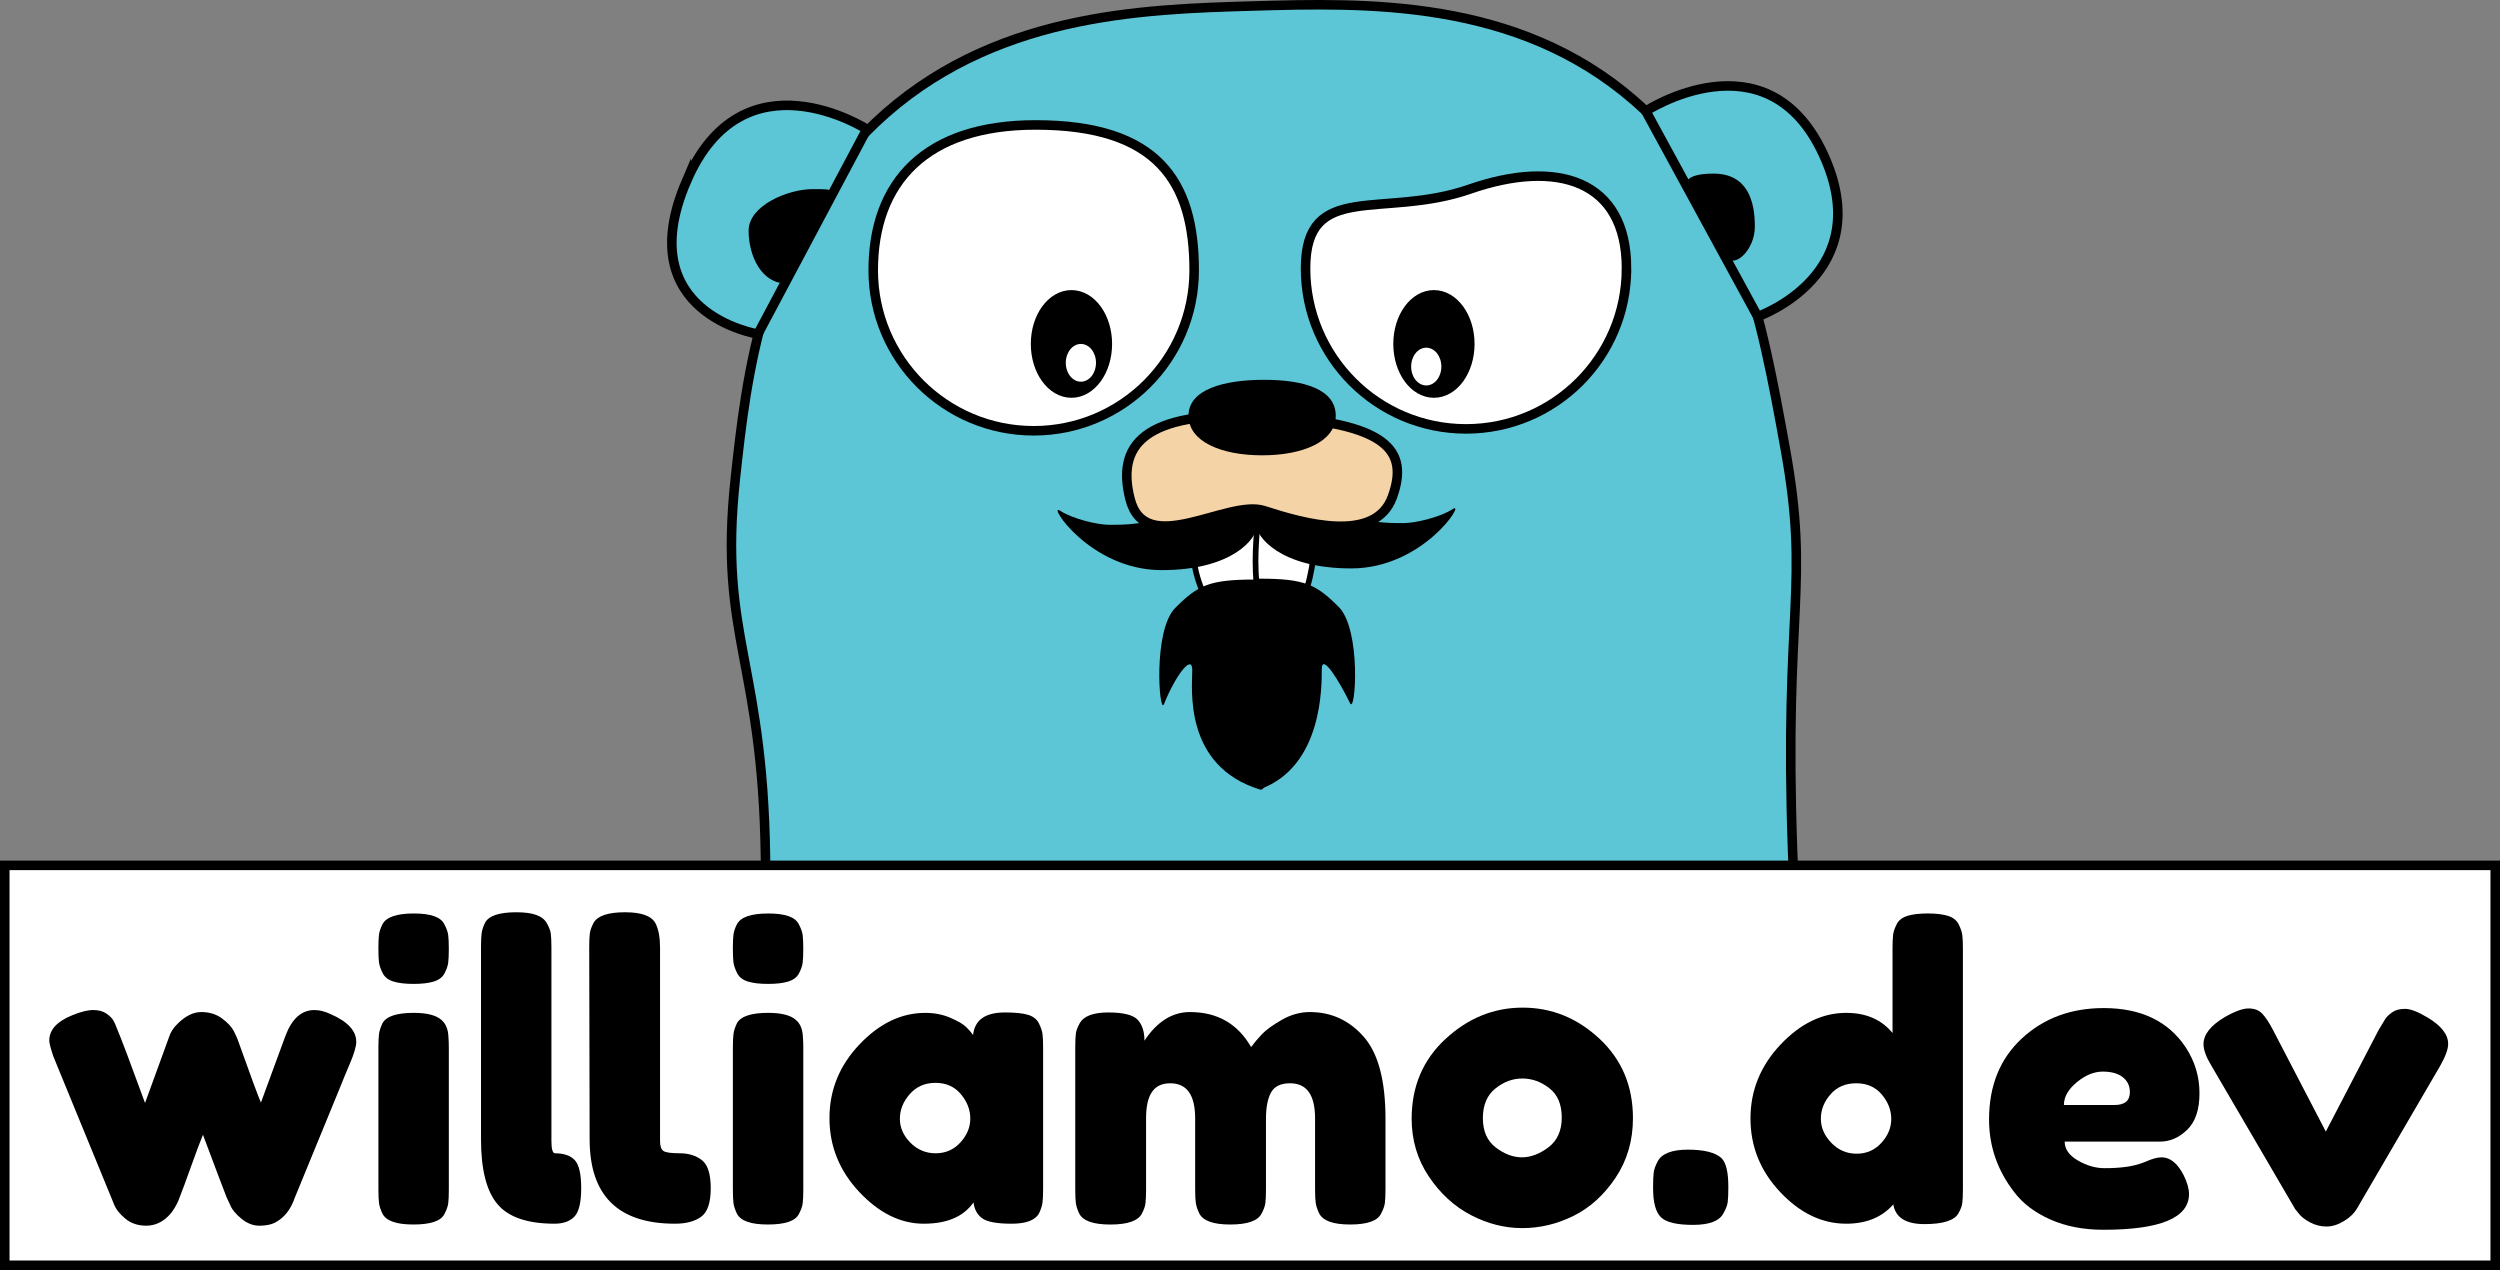
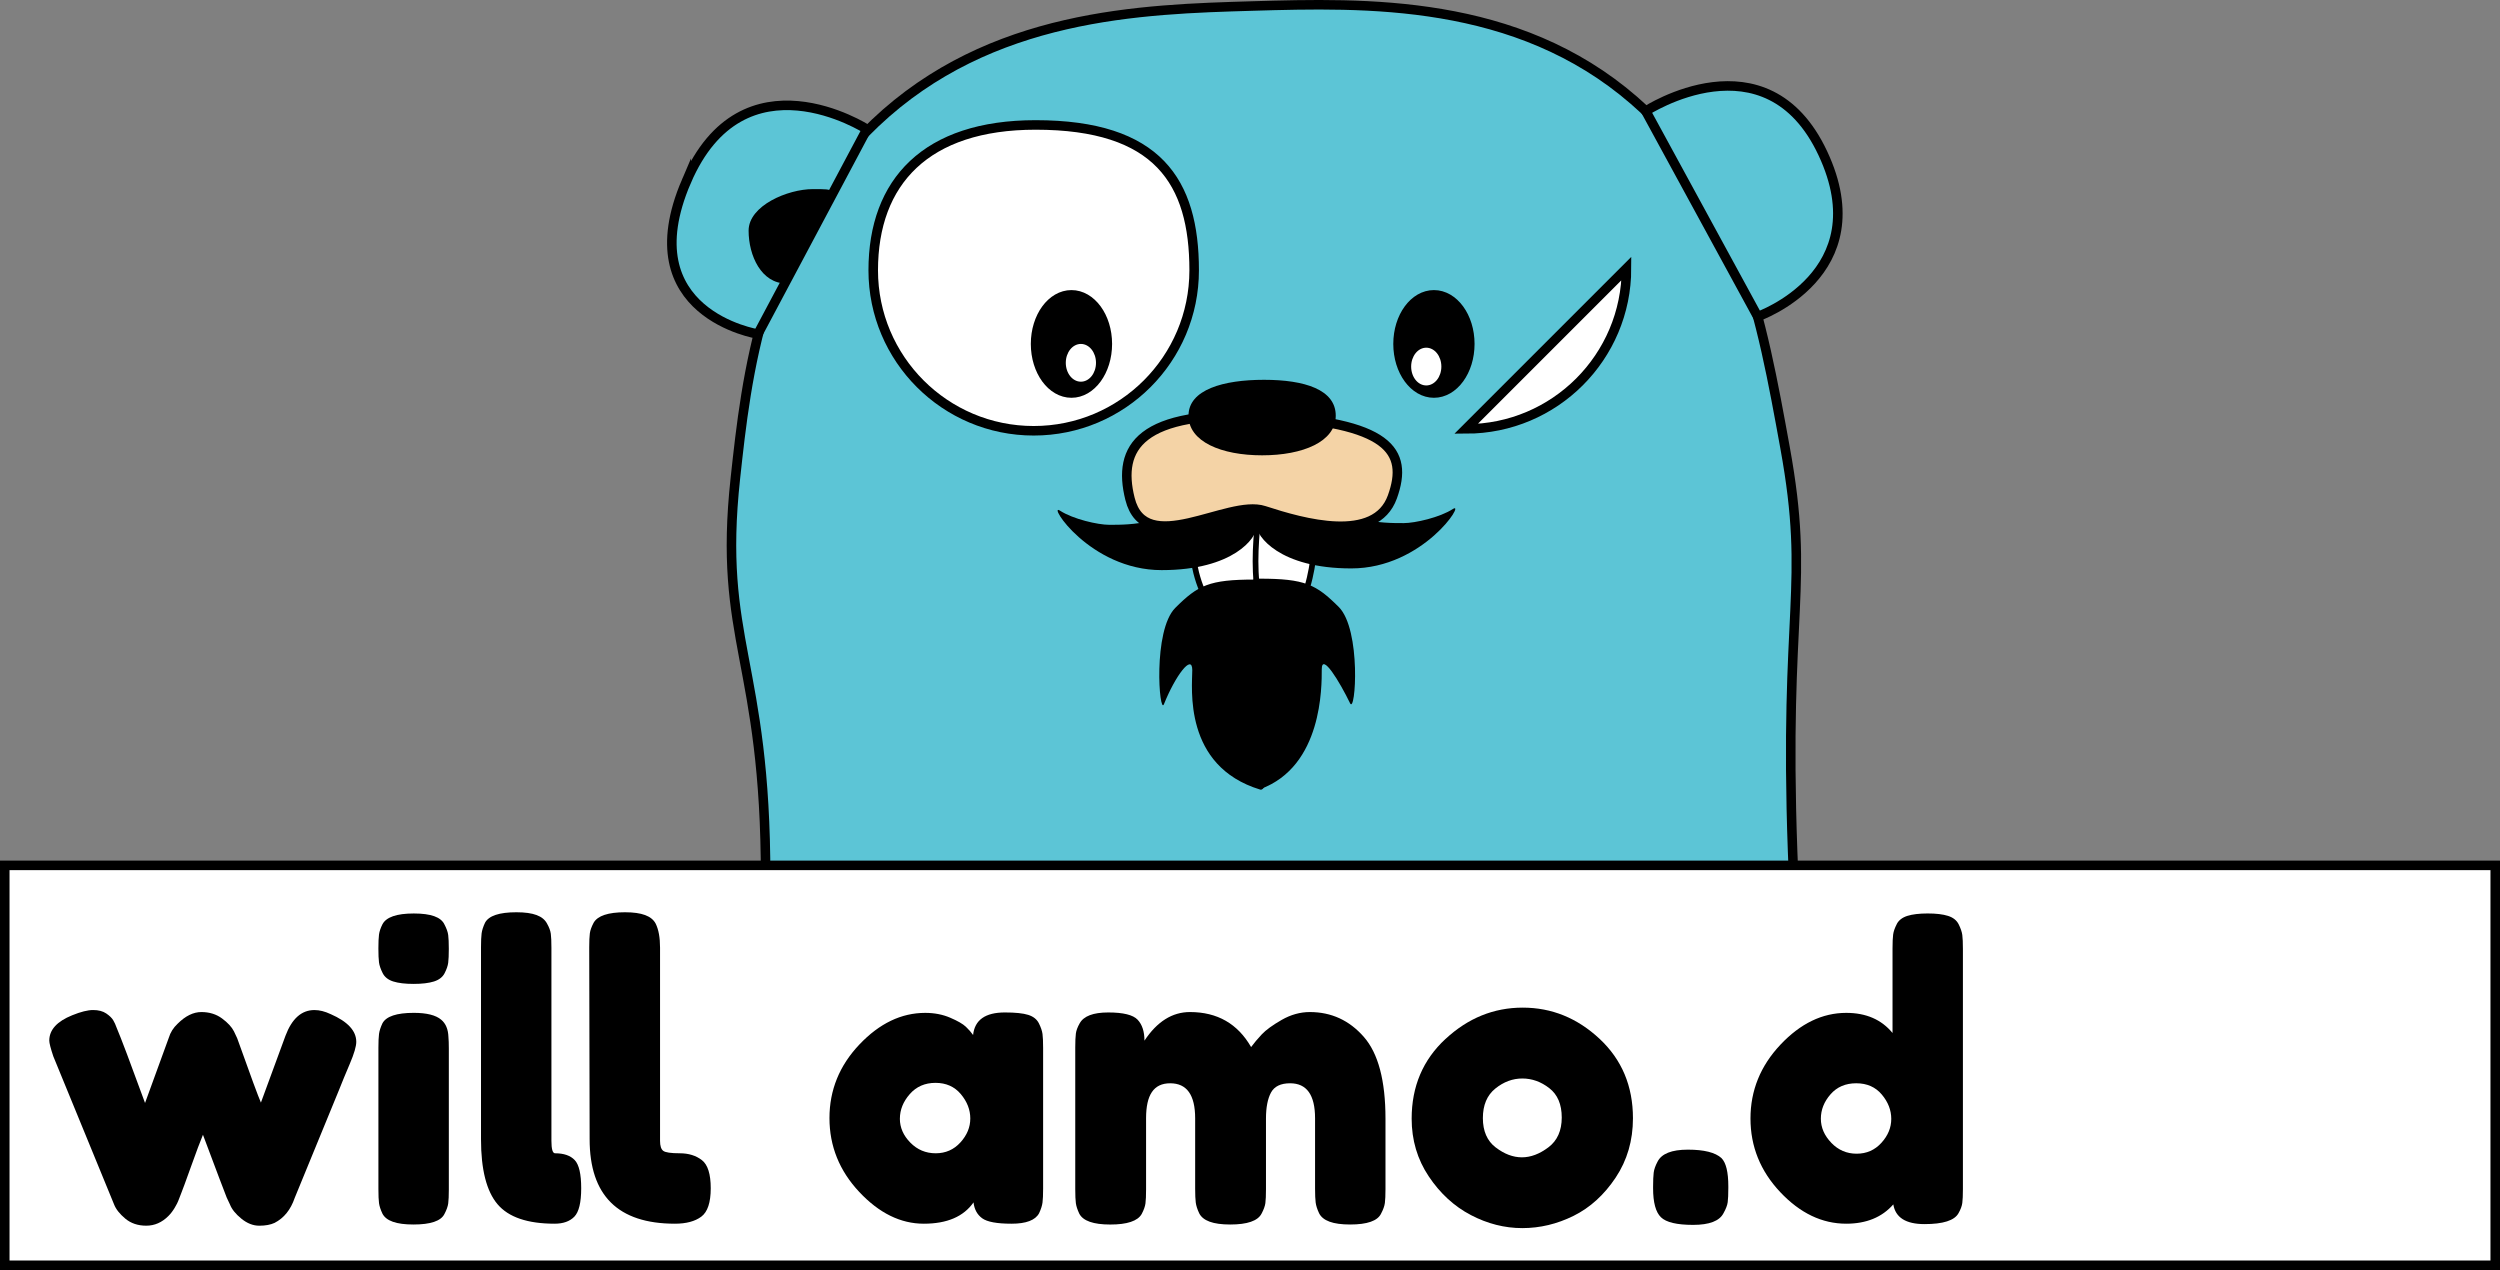
<svg xmlns="http://www.w3.org/2000/svg" id="Layer_1" data-name="Layer 1" viewBox="0 0 1311 666.01">
  <rect x="0" y="0" width="1311" height="666.01" fill="#808080" stroke="none" />
  <path d="M458.91,64.53C519.48,7.15,598.72,4.85,656.91,3.15c58.86-1.71,138.25-4.02,199.98,49.5,54.74,47.46,66.8,113.86,79.2,182.16,13.34,73.45-.7,83.5,3.96,211.86,4.81,132.42,20.48,48.11,9.9,111.92-6.05,36.48-20.76-70.87-89.1-7.92-99.73,91.87-282.38,100.15-384.12,9.9-72.4-64.22-84.71,34.64-89.1,0-9.48-74.8,13.76,9.59,13.86-100.04,.1-114.36-25.17-124.02-15.84-209.88,5.74-52.83,14.14-130.11,73.26-186.12Z" style="fill: #5cc5d6; stroke: #000; stroke-miterlimit: 10; stroke-width: 5px;" />
  <path d="M955.89,80.37c-29.7-63.36-92.84-22.12-92.84-22.12l58.69,107.75s63.85-22.27,34.15-85.63Z" style="fill: #5cc5d6; stroke: #000; stroke-miterlimit: 10; stroke-width: 5px;" />
  <path d="M359.89,95.21c29.7-69.3,94.67-27.44,94.67-27.44l-57.13,107.4s-67.24-10.66-37.54-79.96Z" style="fill: #5cc5d6; stroke: #000; stroke-miterlimit: 10; stroke-width: 5px;" />
  <path d="M626.22,141.75c0,46.47-37.68,84.15-84.15,84.15s-84.15-37.68-84.15-84.15,27.72-76.23,85.14-76.23c64.13,0,83.16,29.76,83.16,76.23Z" style="fill: #fff; stroke: #000; stroke-miterlimit: 10; stroke-width: 5px;" />
-   <path d="M852.93,140.76c0,46.47-37.68,84.15-84.15,84.15s-84.15-37.68-84.15-84.15,40.59-25.74,86.13-41.58,82.17-4.89,82.17,41.58Z" style="fill: #fff; stroke: #000; stroke-miterlimit: 10; stroke-width: 5px;" />
+   <path d="M852.93,140.76c0,46.47-37.68,84.15-84.15,84.15Z" style="fill: #fff; stroke: #000; stroke-miterlimit: 10; stroke-width: 5px;" />
  <path d="M645.03,321.93c-21.78,0-21.33-52.83-21.33-52.83l35.19-5.29s7.92,58.12-13.86,58.12Z" style="fill: #fff; stroke: #000; stroke-miterlimit: 10; stroke-width: 3px;" />
  <path d="M670.77,324.45c19.8-.54,19.24-52.05,19.24-52.05l-29.14-8.59s-9.9,61.17,9.9,60.63Z" style="fill: #fff; stroke: #000; stroke-miterlimit: 10; stroke-width: 3px;" />
  <path d="M658.89,260.36c0-4.2-8.43-11.21-20.79-2.97-26.73,17.82-44.55,17.82-56.43,17.82-5.94,0-18.96-2.97-25.82-7.43s15.48,31.19,53.32,31.19,49.72-17.1,49.72-22.37v-16.24Z" />
  <path d="M658.89,259.47c0-4.2,8.43-11.21,20.79-2.97,26.73,17.82,44.55,17.82,56.43,17.82,5.94,0,18.96-2.97,25.82-7.42,6.85-4.45-15.48,31.18-53.32,31.18s-49.72-17.1-49.72-22.37c0-16.24,0-7.33,0-16.24Z" />
  <path d="M657.9,303.92c-23.76,0-29.7,2.97-41.58,14.85-11.88,11.88-8.41,56.66-5.94,50.49,5.94-14.85,14.85-26.73,14.85-17.82s-4.94,50.29,35.64,62.63c8.91,2.71,20.79-110.15-2.97-110.15Z" />
  <path d="M660.46,303.45c23.76,0,29.7,2.97,41.58,14.85,11.88,11.88,8.84,56.47,5.94,50.49-5.53-11.41-14.85-26.73-14.85-17.82,0,8.91,.41,50.96-32.26,62.84,0,0-24.17-110.36-.41-110.36Z" />
  <path d="M662.85,218.21c-65.34-3.2-77.01,16.44-70.29,43.33,7.92,31.68,51.29,.04,70.29,6.23,20.33,6.63,58.41,17.53,67.32-7.22,8.72-24.22-1.98-39.15-67.32-42.34Z" style="fill: #f4d3a6; stroke: #000; stroke-miterlimit: 10; stroke-width: 5px;" />
  <path d="M700.47,217.98c0,13.67-17.29,20.79-38.61,20.79s-38.61-7.12-38.61-20.79,18.28-18.81,39.6-18.81,37.62,5.14,37.62,18.81Z" />
  <path d="M433.53,110.01c-7.92,13.86-13.24,24.8-21.16,38.66-13.12,0-19.8-14.6-19.8-27.72s20.54-21.78,33.66-21.78,10.3-.16,7.3,10.84Z" />
-   <path d="M920.25,118.76c0,13.12-11.9,22.98-15.21,15.06-6.5-10.8-13.5-25.8-22.41-35.64,2.71,0-2.05-7.14,15.92-7.14s21.69,14.6,21.69,27.72Z" />
  <ellipse cx="561.87" cy="180.36" rx="18.81" ry="25.74" style="stroke: #000; stroke-miterlimit: 10; stroke-width: 5px;" />
  <ellipse cx="751.95" cy="180.36" rx="18.81" ry="25.74" style="stroke: #000; stroke-miterlimit: 10; stroke-width: 5px;" />
  <ellipse cx="566.82" cy="190.26" rx="7.92" ry="9.9" style="fill: #fff;" />
  <ellipse cx="747.93" cy="192.23" rx="7.92" ry="9.9" style="fill: #fff;" />
  <rect x="2.5" y="453.8" width="1306" height="209.71" style="fill: #fff; stroke: #000; stroke-miterlimit: 10; stroke-width: 5px;" />
  <g>
    <path d="M173.33,531.77c9,3.94,13.5,8.79,13.5,14.56,0,2.39-1.13,6.22-3.38,11.5-2.25,5.28-4.15,9.88-5.7,13.82l-23.21,56.55c-2.11,6.19-5.63,10.55-10.55,13.08-2.11,.98-4.78,1.48-8.02,1.48s-6.37-1.23-9.39-3.69c-3.03-2.46-5.03-4.96-6.01-7.49l-1.69-3.59c-1.13-2.81-5.27-13.78-12.45-32.92-1.41,3.38-3.48,8.9-6.22,16.56-2.74,7.67-4.5,12.45-5.27,14.35-.77,1.9-1.27,3.17-1.48,3.8s-.81,1.79-1.79,3.48c-.99,1.69-2.11,3.17-3.38,4.43-3.38,3.38-7.25,5.06-11.6,5.06s-8.02-1.23-10.97-3.69c-2.95-2.46-4.93-4.96-5.91-7.49l-31.86-77.65c-1.41-4.22-2.11-6.96-2.11-8.23,0-5.62,4.01-10.06,12.03-13.29,4.5-1.83,8.16-2.74,10.97-2.74s5.1,.6,6.86,1.79c1.76,1.2,2.99,2.39,3.69,3.59,.7,1.2,1.27,2.43,1.69,3.69,2.39,5.63,7.39,18.85,14.98,39.67l12.45-34.18c.84-2.81,2.39-5.27,4.64-7.38,4.08-4.08,8.23-6.12,12.45-6.12s7.84,1.13,10.87,3.38c3.02,2.25,5.1,4.5,6.22,6.75l1.69,3.59c7.03,19.7,11.18,30.95,12.45,33.76l12.87-35.03c3.38-9,8.44-13.5,15.19-13.5,2.67,0,5.49,.71,8.44,2.11Z" />
    <path d="M233.15,510.36c-1.05,2.04-2.92,3.48-5.59,4.33-2.67,.84-6.22,1.27-10.66,1.27s-7.98-.42-10.66-1.27c-2.67-.84-4.54-2.32-5.59-4.43-1.05-2.11-1.69-3.97-1.9-5.59-.21-1.62-.32-4.04-.32-7.28s.11-5.66,.32-7.28c.21-1.62,.81-3.41,1.79-5.38,1.97-3.8,7.45-5.7,16.46-5.7s14.21,1.9,16.04,5.7c1.12,2.11,1.79,3.98,2,5.59,.21,1.62,.32,4.04,.32,7.28s-.11,5.66-.32,7.28c-.21,1.62-.84,3.45-1.9,5.49Zm-34.71,39.14c0-3.23,.11-5.66,.32-7.28,.21-1.62,.81-3.48,1.79-5.59,1.97-3.66,7.45-5.49,16.46-5.49,6.75,0,11.53,1.2,14.35,3.59,2.39,1.97,3.66,5,3.8,9.07,.14,1.41,.21,3.45,.21,6.12v73.85c0,3.24-.11,5.66-.32,7.28-.21,1.62-.88,3.48-2,5.59-1.83,3.66-7.25,5.49-16.25,5.49s-14.28-1.9-16.25-5.7c-.99-2.11-1.58-3.94-1.79-5.49-.21-1.55-.32-4.01-.32-7.39v-74.06Z" />
    <path d="M291.06,604.78c4.64,0,8.09,1.2,10.34,3.59,2.25,2.39,3.38,7.32,3.38,14.77s-1.2,12.42-3.59,14.88c-2.39,2.46-5.84,3.69-10.34,3.69-14.21,0-24.2-3.41-29.96-10.23-5.77-6.82-8.65-18.18-8.65-34.08v-100.65c0-3.23,.11-5.66,.32-7.28,.21-1.62,.81-3.48,1.79-5.59,1.97-3.66,7.45-5.49,16.46-5.49s13.93,1.97,16.04,5.91c1.12,1.97,1.79,3.77,2,5.38,.21,1.62,.32,4.04,.32,7.28v101.28c0,4.36,.63,6.54,1.9,6.54Zm56.76-1.27c1.12,.84,4.01,1.27,8.65,1.27s8.51,1.2,11.6,3.59c3.09,2.39,4.64,7.32,4.64,14.77s-1.65,12.42-4.96,14.88c-3.31,2.46-7.91,3.69-13.82,3.69-29.82,0-44.73-14.77-44.73-44.31l-.21-100.65c0-3.23,.11-5.66,.32-7.28,.21-1.62,.88-3.48,2-5.59,2.11-3.66,7.6-5.49,16.46-5.49s13.93,1.97,16.04,5.91c1.55,3.1,2.32,7.32,2.32,12.66v101.28c0,2.67,.56,4.43,1.69,5.27Z" />
-     <path d="M419.03,510.36c-1.05,2.04-2.92,3.48-5.59,4.33-2.67,.84-6.22,1.27-10.66,1.27s-7.98-.42-10.66-1.27c-2.67-.84-4.54-2.32-5.59-4.43-1.05-2.11-1.69-3.97-1.9-5.59-.21-1.62-.32-4.04-.32-7.28s.11-5.66,.32-7.28c.21-1.62,.81-3.41,1.79-5.38,1.97-3.8,7.45-5.7,16.46-5.7s14.21,1.9,16.04,5.7c1.12,2.11,1.79,3.98,2,5.59,.21,1.62,.32,4.04,.32,7.28s-.11,5.66-.32,7.28c-.21,1.62-.84,3.45-1.9,5.49Zm-34.71,39.14c0-3.23,.11-5.66,.32-7.28,.21-1.62,.81-3.48,1.79-5.59,1.97-3.66,7.45-5.49,16.46-5.49,6.75,0,11.53,1.2,14.35,3.59,2.39,1.97,3.66,5,3.8,9.07,.14,1.41,.21,3.45,.21,6.12v73.85c0,3.24-.11,5.66-.32,7.28-.21,1.62-.88,3.48-2,5.59-1.83,3.66-7.25,5.49-16.25,5.49s-14.28-1.9-16.25-5.7c-.99-2.11-1.58-3.94-1.79-5.49-.21-1.55-.32-4.01-.32-7.39v-74.06Z" />
    <path d="M510.29,542.75c.84-7.88,6.4-11.82,16.67-11.82,5.49,0,9.56,.42,12.24,1.27,2.67,.84,4.54,2.32,5.59,4.43,1.05,2.11,1.69,3.98,1.9,5.59,.21,1.62,.32,4.04,.32,7.28v73.85c0,3.24-.11,5.66-.32,7.28-.21,1.62-.81,3.48-1.79,5.59-1.97,3.66-6.79,5.49-14.45,5.49s-12.8-.95-15.4-2.85c-2.6-1.9-4.11-4.67-4.54-8.33-5.21,7.46-13.89,11.18-26.06,11.18s-23.46-5.56-33.87-16.67c-10.41-11.11-15.61-24.02-15.61-38.72s5.24-27.57,15.72-38.61c10.48-11.04,21.98-16.56,34.5-16.56,4.78,0,9.14,.84,13.08,2.53,3.94,1.69,6.68,3.27,8.23,4.75,1.55,1.48,2.81,2.92,3.8,4.33Zm-38.4,43.89c0,4.64,1.83,8.83,5.49,12.55,3.66,3.73,8.09,5.59,13.29,5.59s9.53-1.9,12.98-5.7c3.45-3.8,5.17-7.98,5.17-12.55s-1.66-8.83-4.96-12.77c-3.31-3.94-7.74-5.91-13.29-5.91s-10.06,1.97-13.5,5.91c-3.45,3.94-5.17,8.23-5.17,12.87Z" />
    <path d="M600.17,545.7c6.61-9.99,14.56-14.98,23.84-14.98,14.35,0,25.04,6.12,32.07,18.36,1.55-2.11,3.41-4.33,5.59-6.65,2.18-2.32,5.66-4.85,10.45-7.6,4.78-2.74,9.71-4.11,14.77-4.11,11.25,0,20.68,4.33,28.27,12.98,7.6,8.65,11.39,22.97,11.39,42.94v36.92c0,3.24-.11,5.66-.32,7.28-.21,1.62-.88,3.48-2,5.59-1.83,3.8-7.25,5.7-16.25,5.7s-14.28-1.97-16.25-5.91c-.99-2.11-1.58-3.97-1.79-5.59-.21-1.62-.32-4.04-.32-7.28v-36.92c0-12.24-4.36-18.36-13.08-18.36-4.93,0-8.27,1.62-10.02,4.85-1.76,3.24-2.64,7.81-2.64,13.71v36.92c0,3.38-.11,5.84-.32,7.39-.21,1.55-.88,3.38-2,5.49-1.97,3.8-7.46,5.7-16.46,5.7s-14.28-1.97-16.25-5.91c-.99-2.11-1.58-3.97-1.79-5.59-.21-1.62-.32-4.04-.32-7.28v-36.92c0-12.24-4.36-18.36-13.08-18.36s-12.66,6.12-12.66,18.36v37.35c0,3.24-.11,5.66-.32,7.28-.21,1.62-.88,3.48-2,5.59-2.11,3.66-7.6,5.49-16.46,5.49s-14.28-1.9-16.25-5.7c-.99-2.11-1.58-3.94-1.79-5.49-.21-1.55-.32-4.01-.32-7.39v-74.27c0-3.23,.11-5.66,.32-7.28,.21-1.62,.88-3.41,2-5.38,2.11-3.8,7.1-5.7,14.98-5.7s13.01,1.27,15.4,3.8c2.39,2.53,3.59,6.19,3.59,10.97Z" />
    <path d="M758,544.86c11.82-10.97,25.32-16.46,40.51-16.46s28.62,5.45,40.3,16.35c11.67,10.9,17.51,24.79,17.51,41.67,0,11.68-3.03,22.05-9.07,31.12-6.05,9.07-13.4,15.75-22.05,20.04-8.65,4.29-17.62,6.44-26.9,6.44s-18.29-2.29-27.01-6.86c-8.72-4.57-16.07-11.32-22.05-20.26-5.98-8.93-8.97-19.02-8.97-30.28,0-16.88,5.91-30.81,17.72-41.78Zm26.38,56.87c4.5,3.45,9.07,5.17,13.71,5.17s9.28-1.76,13.93-5.27c4.64-3.51,6.96-8.72,6.96-15.61s-2.18-12.03-6.54-15.4c-4.36-3.38-9.07-5.06-14.14-5.06s-9.78,1.76-14.14,5.27c-4.36,3.52-6.54,8.69-6.54,15.51s2.25,11.96,6.75,15.4Z" />
    <path d="M902.74,607.31c2.39,2.39,3.59,7.32,3.59,14.77v.84c0,3.38-.11,5.88-.32,7.49-.21,1.62-.95,3.55-2.21,5.8-2.11,4.08-7.42,6.12-15.93,6.12s-14.14-1.33-16.88-4.01c-2.74-2.67-4.11-7.73-4.11-15.19v-.84c0-3.23,.11-5.7,.32-7.38,.21-1.69,.88-3.59,2-5.7,2.11-4.22,7.42-6.33,15.93-6.33s14.38,1.48,17.62,4.43Z" />
    <path d="M994.63,484.62c1.06-2.04,2.92-3.48,5.59-4.33,2.67-.84,6.22-1.27,10.66-1.27s7.98,.42,10.66,1.27c2.67,.84,4.54,2.32,5.59,4.43,1.05,2.11,1.69,3.98,1.9,5.59,.21,1.62,.32,4.04,.32,7.28v125.97c0,3.24-.11,5.66-.32,7.28-.21,1.62-.88,3.41-2,5.38-2.11,3.8-8.05,5.7-17.83,5.7s-15.23-3.45-16.35-10.34c-5.91,6.75-14.14,10.13-24.69,10.13-12.66,0-24.2-5.52-34.6-16.56-10.41-11.04-15.61-23.91-15.61-38.61s5.24-27.6,15.72-38.72c10.48-11.11,21.98-16.67,34.5-16.67,10.41,0,18.5,3.52,24.27,10.55v-44.31c0-3.23,.11-5.66,.32-7.28,.21-1.62,.84-3.45,1.9-5.49Zm-34.29,114.68c3.66,3.8,8.09,5.7,13.29,5.7s9.53-1.9,12.98-5.7c3.45-3.8,5.17-7.98,5.17-12.55s-1.65-8.83-4.96-12.77c-3.31-3.94-7.77-5.91-13.4-5.91s-10.13,1.93-13.5,5.8c-3.38,3.87-5.06,8.12-5.06,12.77s1.83,8.86,5.49,12.66Z" />
-     <path d="M1153.41,573.24c0,8.65-2.15,15.05-6.44,19.2-4.29,4.15-9.04,6.22-14.24,6.22h-50.01c0,3.94,2.32,7.25,6.96,9.92,4.64,2.67,9.28,4.01,13.93,4.01,8.16,0,14.56-.84,19.2-2.53l2.32-.84c3.38-1.55,6.19-2.32,8.44-2.32,4.5,0,8.37,3.17,11.61,9.5,1.83,3.8,2.74,7.04,2.74,9.71,0,12.52-14.98,18.78-44.94,18.78-10.41,0-19.66-1.79-27.75-5.38-8.09-3.59-14.38-8.33-18.88-14.24-8.86-11.39-13.29-24.12-13.29-38.19,0-17.72,5.73-31.89,17.2-42.52,11.46-10.62,25.77-15.93,42.94-15.93,19.55,0,33.9,6.89,43.04,20.68,4.78,7.32,7.17,15.3,7.17,23.95Zm-44.52,6.22c5.34,0,8.02-2.25,8.02-6.75,0-3.23-1.23-5.84-3.69-7.81-2.46-1.97-5.98-2.95-10.55-2.95s-9.11,1.87-13.61,5.59c-4.5,3.73-6.75,7.7-6.75,11.92h26.59Z" />
-     <path d="M1272.84,533.46c7.31,4.36,10.97,9,10.97,13.93,0,2.82-1.41,6.68-4.22,11.61l-43.68,74.91c-1.41,2.39-3.66,4.54-6.75,6.43-3.1,1.9-6.16,2.85-9.18,2.85s-5.91-.74-8.65-2.21c-2.74-1.48-4.68-2.99-5.8-4.54l-1.9-2.32-43.89-75.12c-2.82-4.64-4.22-8.44-4.22-11.39,0-5.06,3.66-9.78,10.97-14.14,5.34-3.09,9.56-4.64,12.66-4.64s5.52,.95,7.28,2.85c1.76,1.9,3.62,4.75,5.59,8.55l27.64,53.17,27.64-53.17c1.55-2.67,2.71-4.61,3.48-5.8,.77-1.19,2-2.39,3.69-3.59,1.69-1.19,3.94-1.79,6.75-1.79s6.68,1.48,11.61,4.43Z" />
  </g>
</svg>